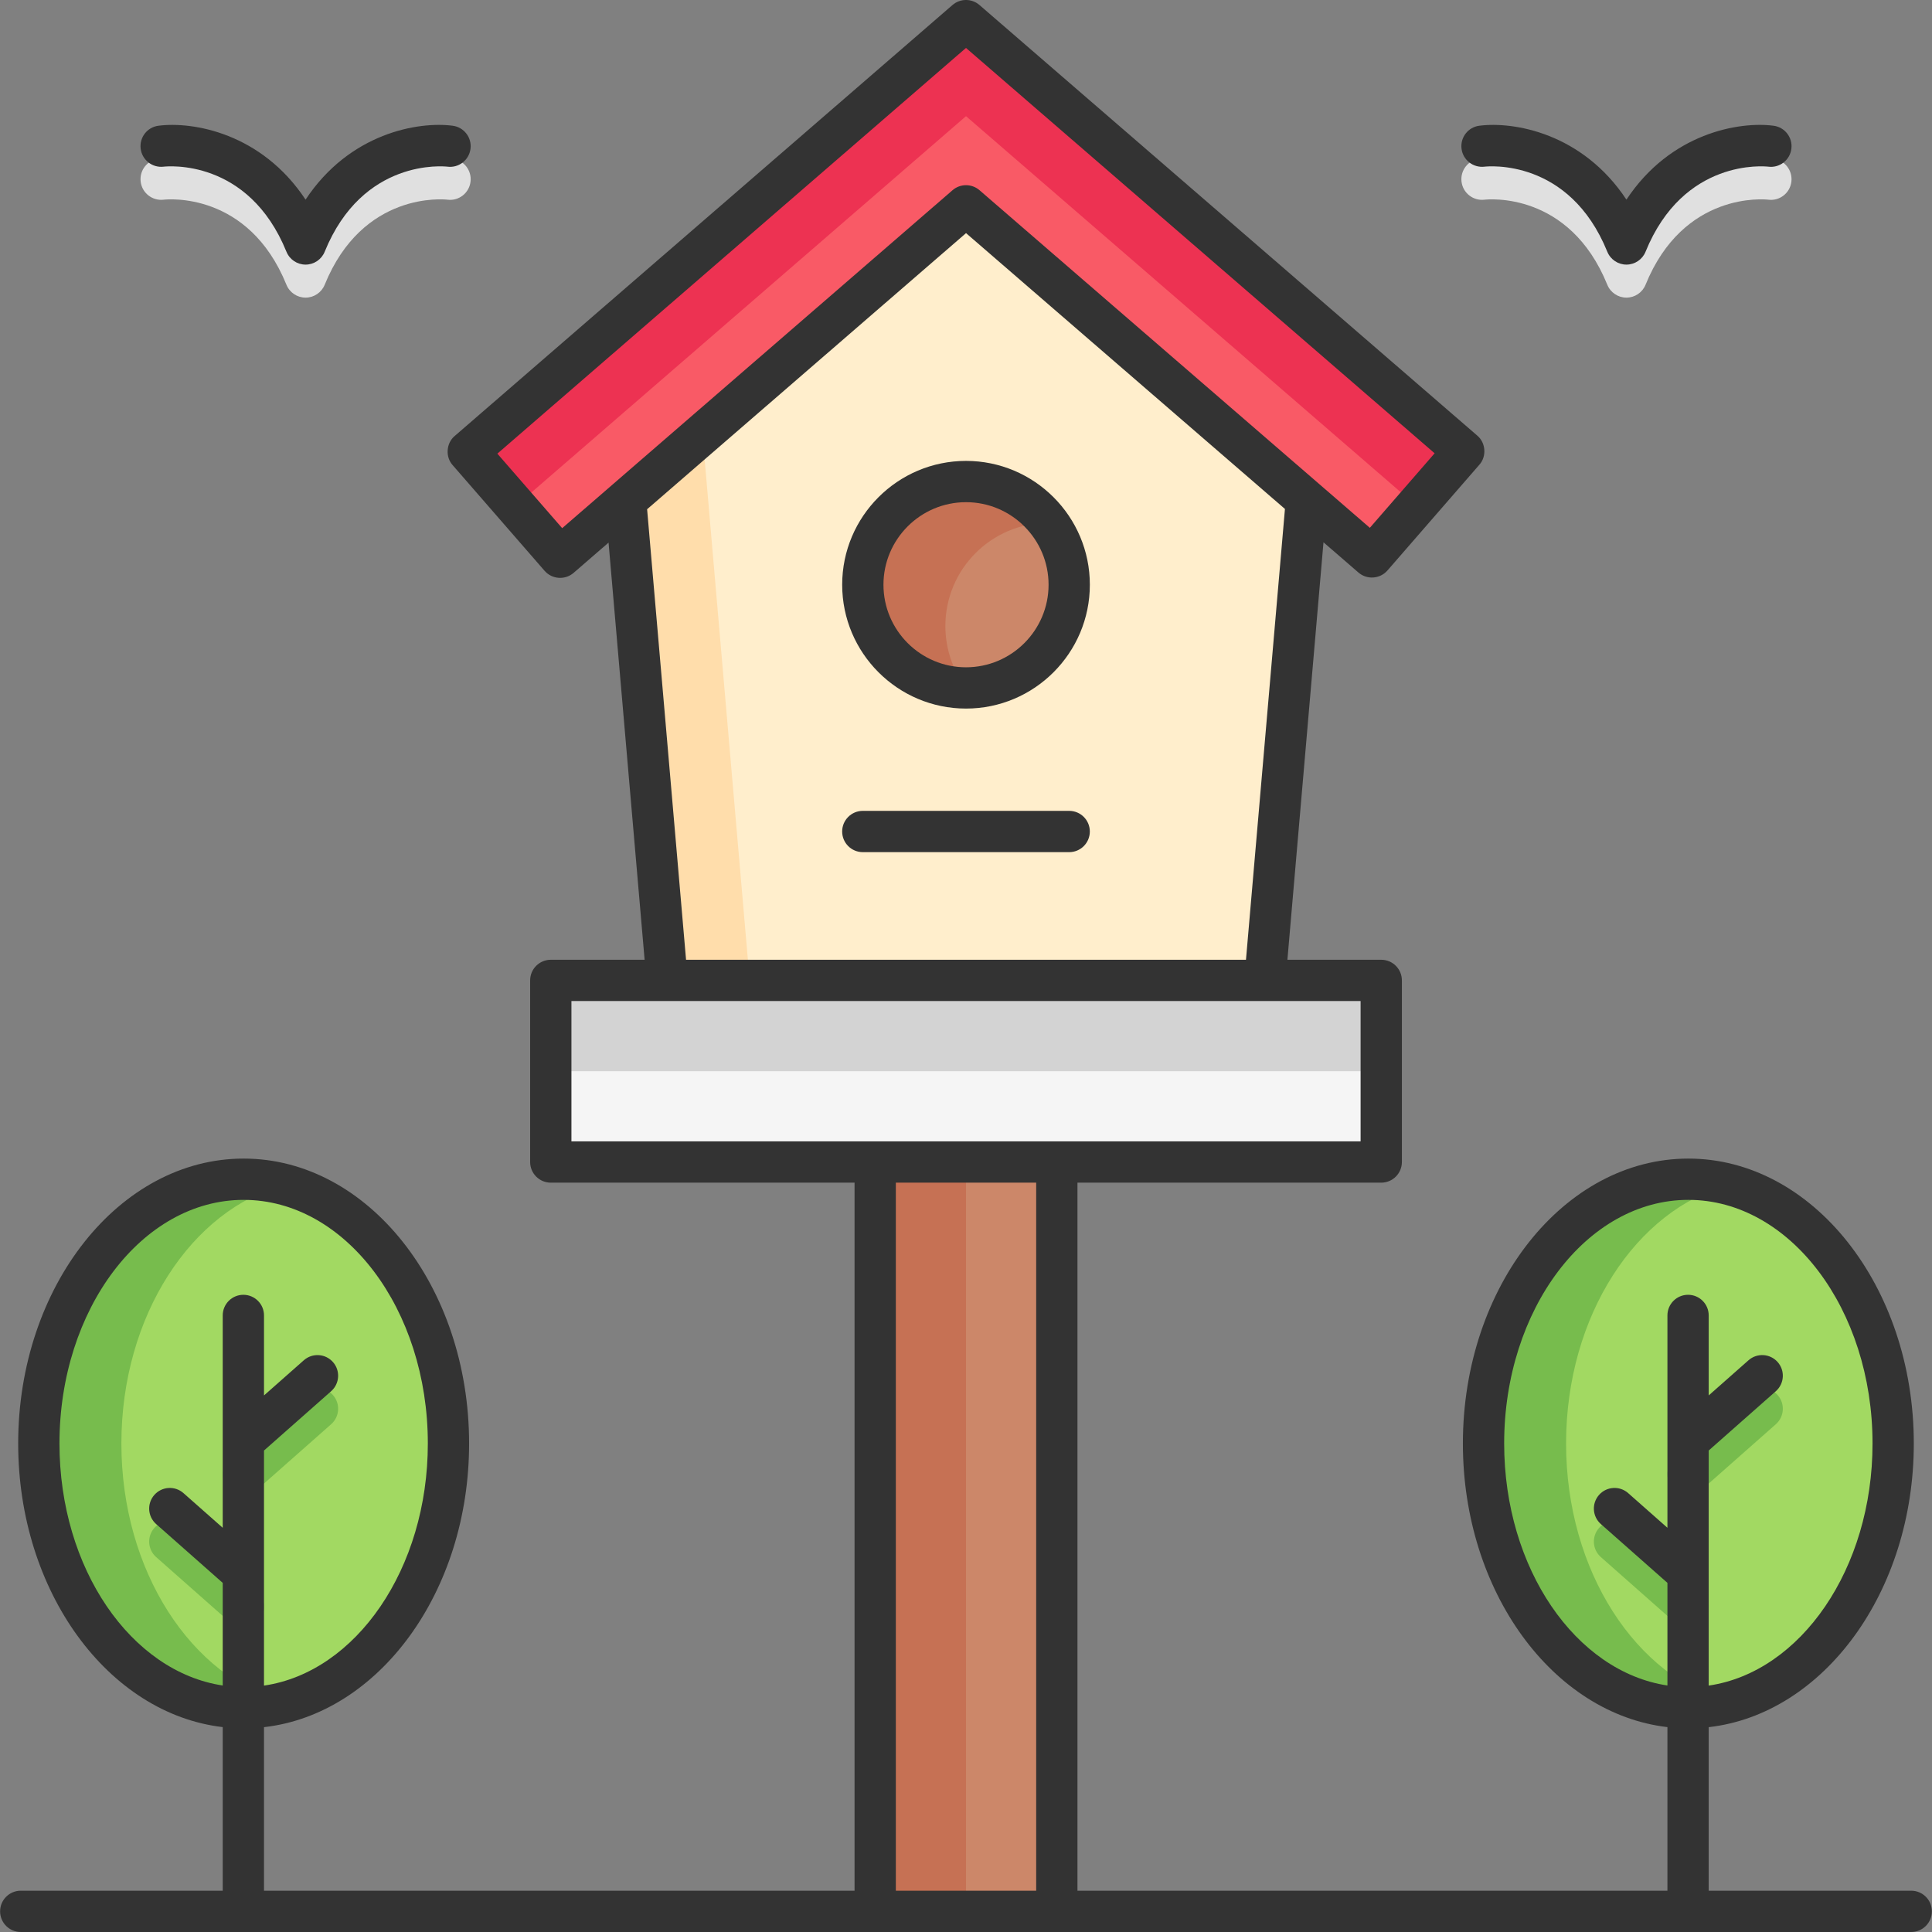
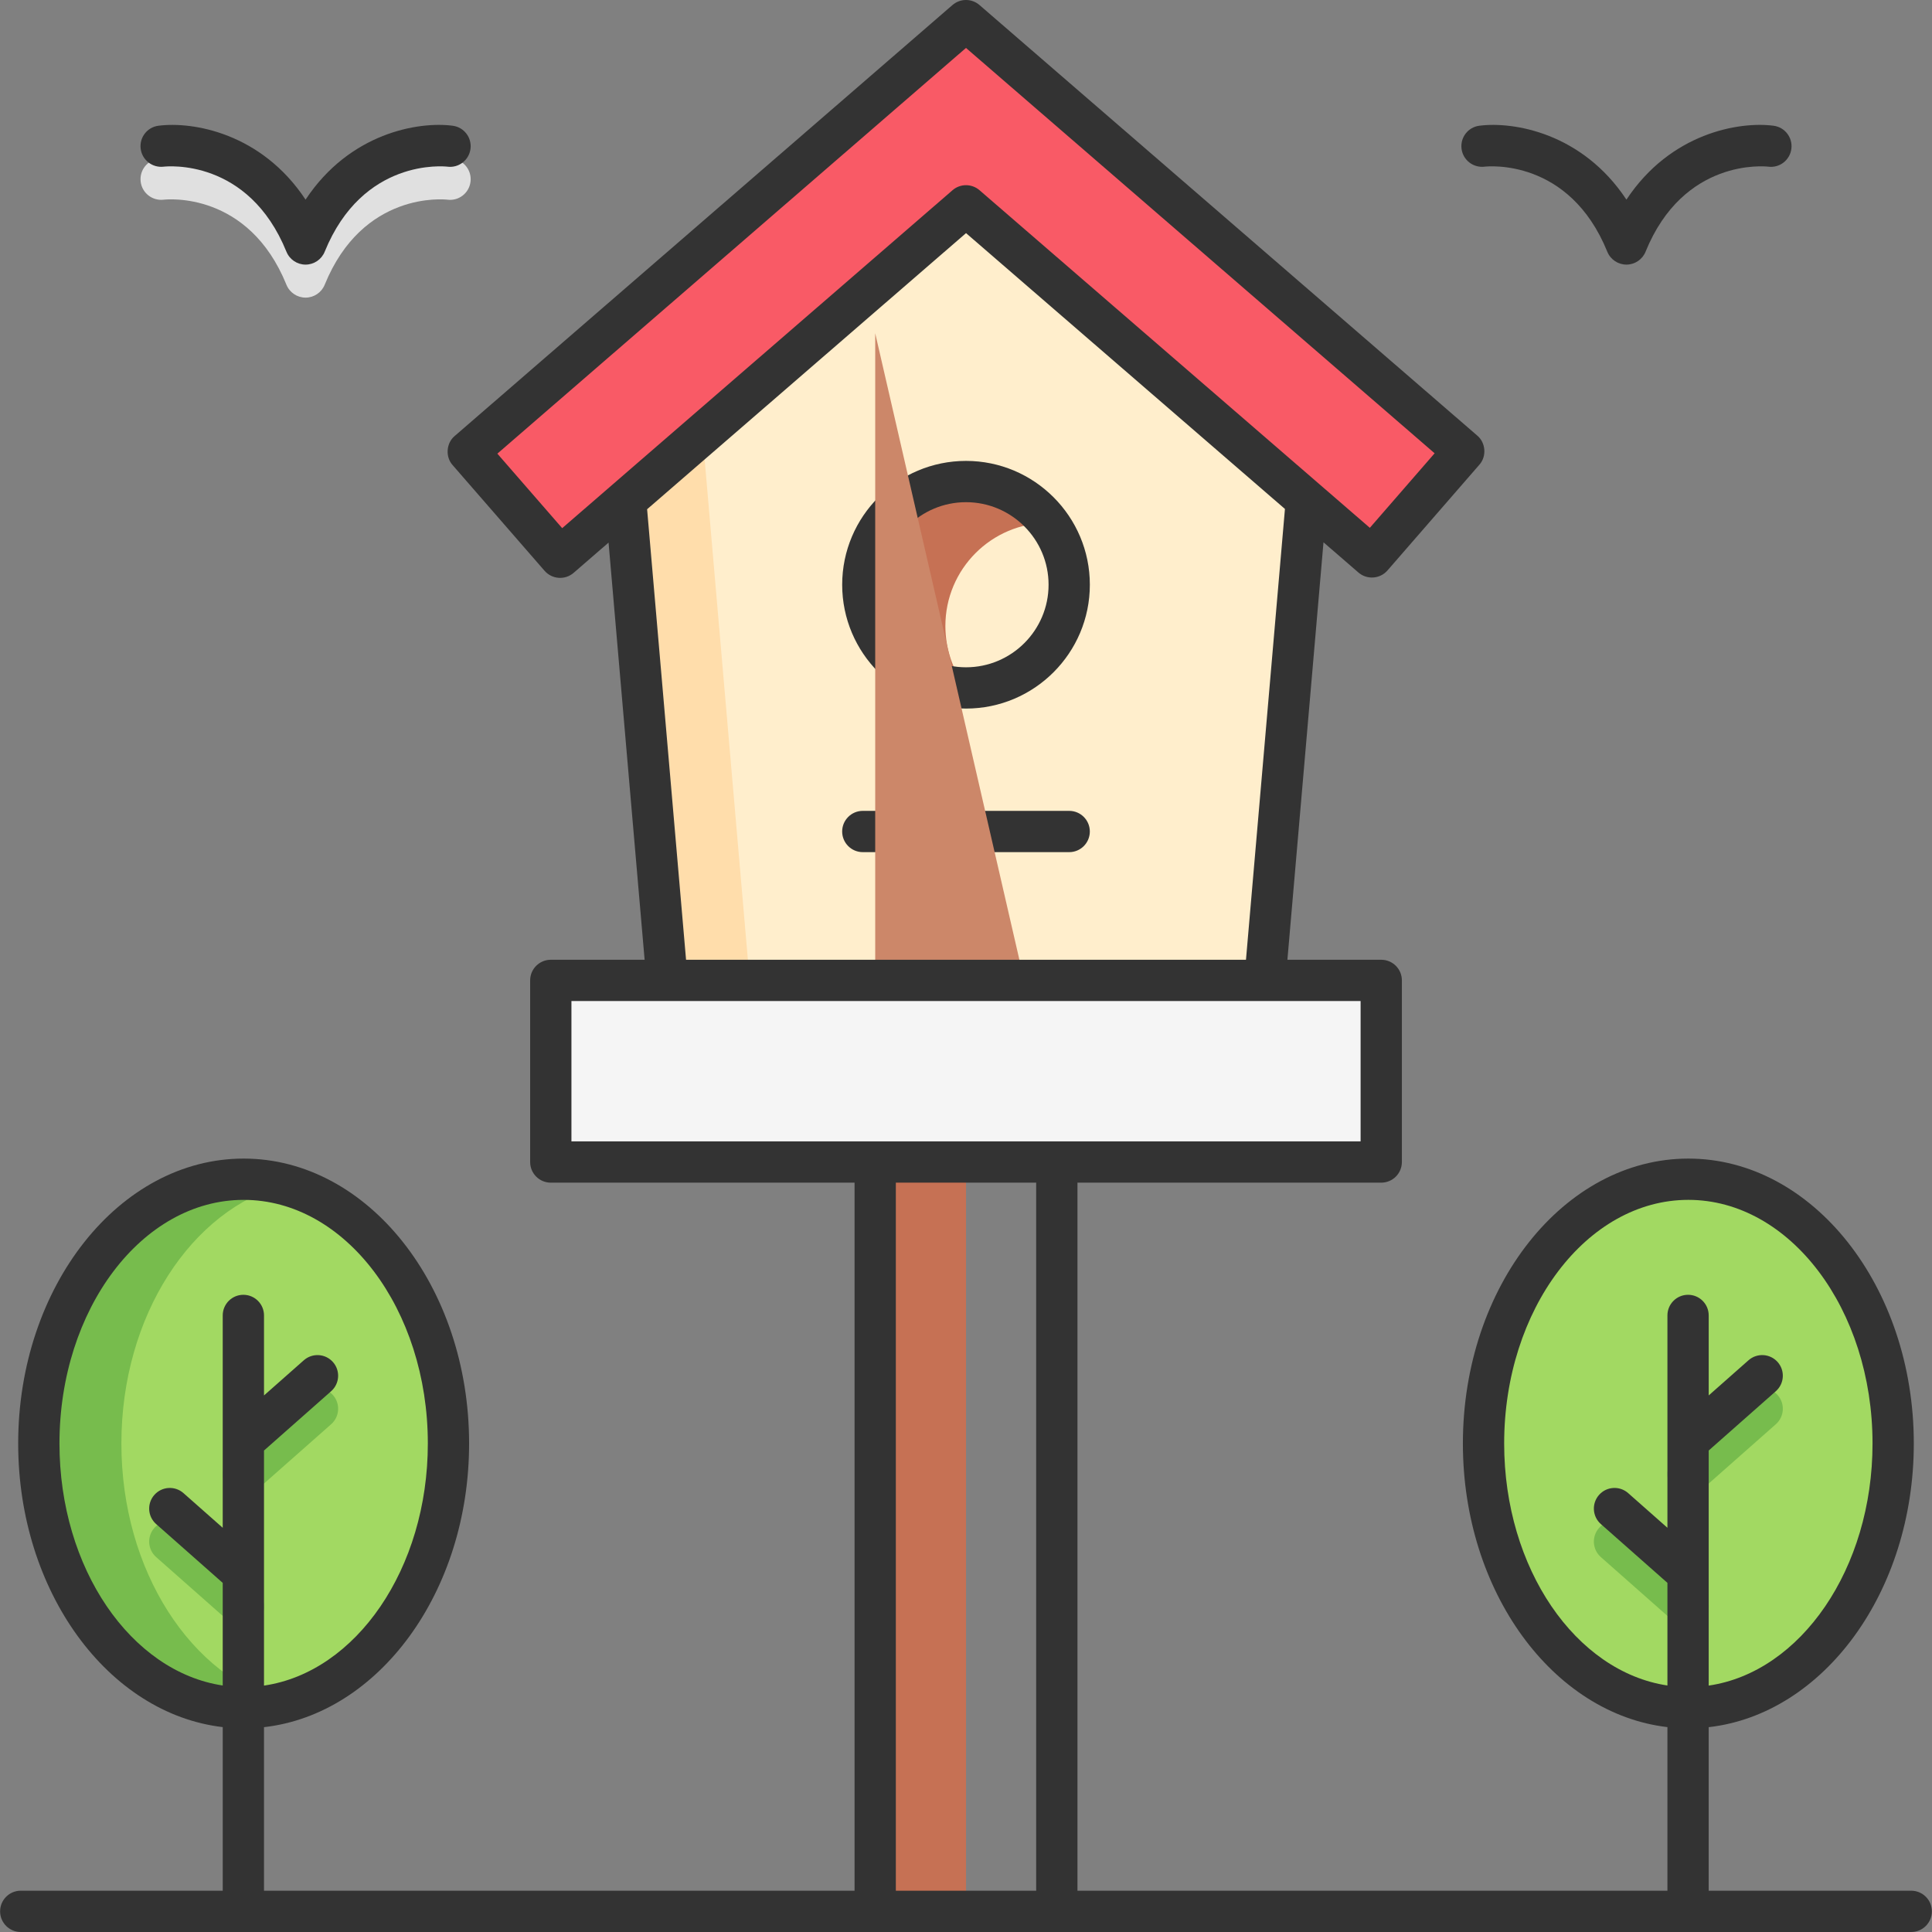
<svg xmlns="http://www.w3.org/2000/svg" id="Layer_1" height="512" viewBox="0 0 468.057 468.057" width="512">
  <rect x="0" y="0" width="468.057" height="468.057" fill="#808080" stroke="none" />
  <g>
    <g>
      <g>
        <path d="m318.445 98.696-79.415-68.89-89.409 68.89 12 138.823h144.824z" fill="#fec" />
      </g>
      <g>
        <g>
          <path d="m248.438 37.967-9.408-8.162-89.409 68.891 12 138.823h20l-12-138.823z" fill="#ffddab" />
        </g>
      </g>
      <g>
        <path d="m135.701 135-22.267-25.595 120.591-104.405 120.598 104.313-22.255 25.605-98.333-85.053z" fill="#f95a66" />
      </g>
      <g>
-         <circle cx="234.033" cy="141.662" fill="#cc8769" r="25" />
-       </g>
+         </g>
      <g>
        <g>
          <path d="m254.033 126.662c-4.561-6.072-11.821-10-20-10-13.807 0-25 11.193-25 25s11.193 25 25 25c-3.139-4.178-5-9.372-5-15 0-13.807 11.193-25 25-25z" fill="#c67154" />
        </g>
      </g>
      <g>
        <path d="m234.032 171.662c-16.542 0-30-13.458-30-30s13.458-30 30-30 30 13.458 30 30-13.458 30-30 30zm0-50c-11.028 0-20 8.972-20 20s8.972 20 20 20 20-8.972 20-20-8.971-20-20-20z" fill="#333" />
      </g>
      <g>
        <path d="m209.028 201.444h50" fill="#fff" />
        <path d="m259.028 206.445h-50c-2.762 0-5-2.238-5-5s2.238-5 5-5h50c2.762 0 5 2.238 5 5s-2.238 5-5 5z" fill="#333" />
      </g>
      <g>
-         <path d="m138.438 345.519h191.189v44h-191.189z" fill="#cc8769" transform="matrix(0 1 -1 0 601.552 133.486)" />
+         <path d="m138.438 345.519v44h-191.189z" fill="#cc8769" transform="matrix(0 1 -1 0 601.552 133.486)" />
      </g>
      <g>
        <g>
          <path d="m212.033 271.924h22v191.189h-22z" fill="#c67154" />
        </g>
      </g>
      <g>
        <path d="m133.438 237.519h201.189v44h-201.189z" fill="#f5f5f5" />
      </g>
      <g>
        <g>
-           <path d="m133.438 237.519h201.189v22h-201.189z" fill="#d3d3d3" />
-         </g>
+           </g>
      </g>
    </g>
    <g>
      <g>
        <g>
          <g>
            <ellipse cx="59.028" cy="349.708" fill="#a2d962" rx="49.621" ry="64.021" />
          </g>
          <g>
            <path d="m29.408 349.708c0-30.938 17.009-56.751 39.621-62.72-3.23-.853-6.574-1.301-10-1.301-27.405 0-49.621 28.663-49.621 64.021s22.216 64.021 49.621 64.021c3.426 0 6.77-.448 10-1.301-22.612-5.97-39.621-31.782-39.621-62.72z" fill="#77bc4d" />
          </g>
        </g>
        <g>
          <g>
            <path d="m58.961 362.155c-1.384 0-2.761-.571-3.749-1.689-1.828-2.07-1.633-5.229.437-7.058l17.958-15.863c2.071-1.827 5.23-1.632 7.058.437 1.828 2.07 1.633 5.229-.437 7.058l-17.958 15.862c-.952.839-2.133 1.253-3.309 1.253z" fill="#77bc4d" />
          </g>
          <g>
            <path d="m58.966 394.226c-1.176 0-2.357-.413-3.309-1.253l-17.828-15.748c-2.069-1.828-2.265-4.987-.437-7.058 1.827-2.068 4.986-2.266 7.058-.437l17.828 15.748c2.069 1.828 2.265 4.987.437 7.058-.988 1.119-2.365 1.69-3.749 1.69z" fill="#77bc4d" />
          </g>
        </g>
      </g>
      <g>
        <g>
          <g>
            <ellipse cx="409.028" cy="349.708" fill="#a2d962" rx="49.621" ry="64.021" />
          </g>
          <g>
-             <path d="m379.408 349.708c0-30.938 17.009-56.751 39.621-62.72-3.23-.853-6.574-1.301-10-1.301-27.405 0-49.621 28.663-49.621 64.021s22.216 64.021 49.621 64.021c3.426 0 6.77-.448 10-1.301-22.612-5.97-39.621-31.782-39.621-62.72z" fill="#77bc4d" />
-           </g>
+             </g>
        </g>
        <g>
          <g>
            <path d="m408.961 362.155c-1.384 0-2.761-.571-3.749-1.689-1.828-2.07-1.633-5.229.437-7.058l17.958-15.863c2.071-1.827 5.23-1.632 7.058.437 1.828 2.07 1.633 5.229-.437 7.058l-17.958 15.863c-.952.838-2.133 1.252-3.309 1.252z" fill="#77bc4d" />
          </g>
          <g>
            <path d="m408.966 394.226c-1.176 0-2.357-.413-3.309-1.253l-17.828-15.748c-2.069-1.828-2.265-4.987-.437-7.058 1.827-2.068 4.986-2.266 7.058-.437l17.828 15.748c2.069 1.828 2.265 4.987.437 7.058-.988 1.119-2.365 1.69-3.749 1.69z" fill="#77bc4d" />
          </g>
        </g>
      </g>
    </g>
    <g>
      <g>
        <path d="m74.028 72.105c-2.034 0-3.865-1.232-4.632-3.117-9.234-22.716-28.926-20.7-29.76-20.608-2.733.321-5.221-1.629-5.555-4.358s1.584-5.214 4.311-5.563c8.325-1.067 24.95 1.75 35.637 17.904 10.686-16.154 27.313-18.983 35.637-17.904 2.739.352 4.674 2.856 4.322 5.596-.352 2.738-2.849 4.683-5.596 4.322-.803-.089-20.496-2.103-29.731 20.611-.767 1.884-2.598 3.117-4.633 3.117z" fill="#e0e0e0" />
      </g>
      <g>
        <path d="m74.028 64.105c-2.034 0-3.865-1.232-4.632-3.117-9.234-22.716-28.927-20.7-29.761-20.607-2.733.316-5.221-1.629-5.555-4.358s1.584-5.214 4.311-5.563c8.325-1.067 24.95 1.75 35.637 17.904 10.686-16.154 27.313-18.981 35.637-17.904 2.739.352 4.674 2.856 4.322 5.596-.352 2.738-2.849 4.686-5.596 4.322-.803-.087-20.496-2.104-29.731 20.611-.766 1.883-2.597 3.116-4.632 3.116z" fill="#333" />
      </g>
      <g>
-         <path d="m394.028 72.105c-2.034 0-3.865-1.232-4.632-3.117-9.234-22.716-28.927-20.699-29.761-20.607-2.737.321-5.221-1.629-5.555-4.358s1.584-5.214 4.311-5.563c8.322-1.067 24.95 1.75 35.637 17.904 10.686-16.154 27.312-18.983 35.637-17.904 2.739.352 4.674 2.856 4.322 5.596-.352 2.738-2.849 4.683-5.596 4.322-.803-.089-20.496-2.103-29.731 20.611-.766 1.883-2.597 3.116-4.632 3.116z" fill="#e0e0e0" />
-       </g>
+         </g>
      <g>
        <path d="m394.028 64.105c-2.034 0-3.865-1.232-4.632-3.117-9.234-22.716-28.927-20.7-29.761-20.607-2.737.316-5.221-1.629-5.555-4.358s1.584-5.214 4.311-5.563c8.322-1.067 24.95 1.75 35.637 17.904 10.686-16.154 27.312-18.981 35.637-17.904 2.739.352 4.674 2.856 4.322 5.596-.352 2.738-2.849 4.686-5.596 4.322-.803-.087-20.496-2.104-29.731 20.611-.766 1.883-2.597 3.116-4.632 3.116z" fill="#333" />
      </g>
    </g>
    <g>
      <g>
-         <path d="m234.025 5-120.591 104.405 11.486 13.203 109.11-94.465 109.113 94.378 11.48-13.208z" fill="#ed3252" />
-       </g>
+         </g>
    </g>
    <path d="m463.028 458.057h-49.069v-39.623c27.815-3.162 49.69-32.77 49.69-68.727 0-38.058-24.503-69.021-54.621-69.021s-54.621 30.963-54.621 69.021c0 35.898 21.802 65.47 49.552 68.713v39.636h-142.927v-171.537h73.595c2.762 0 5-2.238 5-5v-44c0-2.762-2.238-5-5-5h-22.732l8.742-101.137 8.46 7.318c2.085 1.806 5.235 1.579 7.044-.501l22.255-25.605c1.806-1.996 1.567-5.342-.503-7.062l-120.598-104.313c-1.877-1.626-4.664-1.625-6.543.001l-120.591 104.404c-2.07 1.721-2.305 5.066-.5 7.063l22.268 25.596c1.816 2.085 4.97 2.296 7.045.498l8.461-7.325 8.736 101.063h-22.732c-2.762 0-5 2.238-5 5v44c0 2.762 2.238 5 5 5h73.594v171.538h-143.074v-39.623c27.815-3.162 49.69-32.77 49.69-68.727 0-38.058-24.503-69.021-54.621-69.021s-54.621 30.964-54.621 69.021c0 35.898 21.802 65.47 49.552 68.713v39.636h-48.931c-2.762 0-5 2.238-5 5s2.238 5 5 5h458c2.762 0 5-2.238 5-5s-2.238-4.999-5-4.999zm-98.621-108.35c0-32.544 20.017-59.021 44.621-59.021s44.621 26.477 44.621 59.021c0 30.34-17.398 55.396-39.69 58.653v-56.951l16.269-14.371c2.069-1.828 2.265-4.987.437-7.058-1.827-2.067-4.986-2.265-7.058-.437l-9.647 8.522v-19.382c0-2.762-2.238-5-5-5s-5 2.238-5 5v51.446l-9.509-8.399c-2.071-1.828-5.23-1.633-7.058.437s-1.633 5.229.437 7.058l16.13 14.248v24.864c-22.226-3.341-39.553-28.353-39.553-58.63zm-305.448-36.023c-2.762 0-5 2.238-5 5v51.446l-9.509-8.399c-2.071-1.828-5.23-1.633-7.058.437s-1.633 5.229.437 7.058l16.13 14.248v24.864c-22.225-3.341-39.552-28.353-39.552-58.63 0-32.544 20.017-59.021 44.621-59.021s44.621 26.477 44.621 59.021c0 30.34-17.398 55.396-39.69 58.653v-56.951l16.269-14.371c2.069-1.828 2.265-4.987.437-7.058-1.827-2.067-4.986-2.265-7.058-.437l-9.647 8.522v-19.382c-.001-2.762-2.239-5-5.001-5zm77.24-185.729-15.704-18.051 113.531-98.292 113.535 98.203-15.695 18.058-94.561-81.79c-1.877-1.625-4.666-1.625-6.543.001zm175.099-4.651-9.441 109.215h-135.649l-9.435-109.148 77.264-66.894zm-60.266 334.753h-34v-171.538h34zm-112.593-181.538v-34h191.188v34z" fill="#333" />
  </g>
</svg>